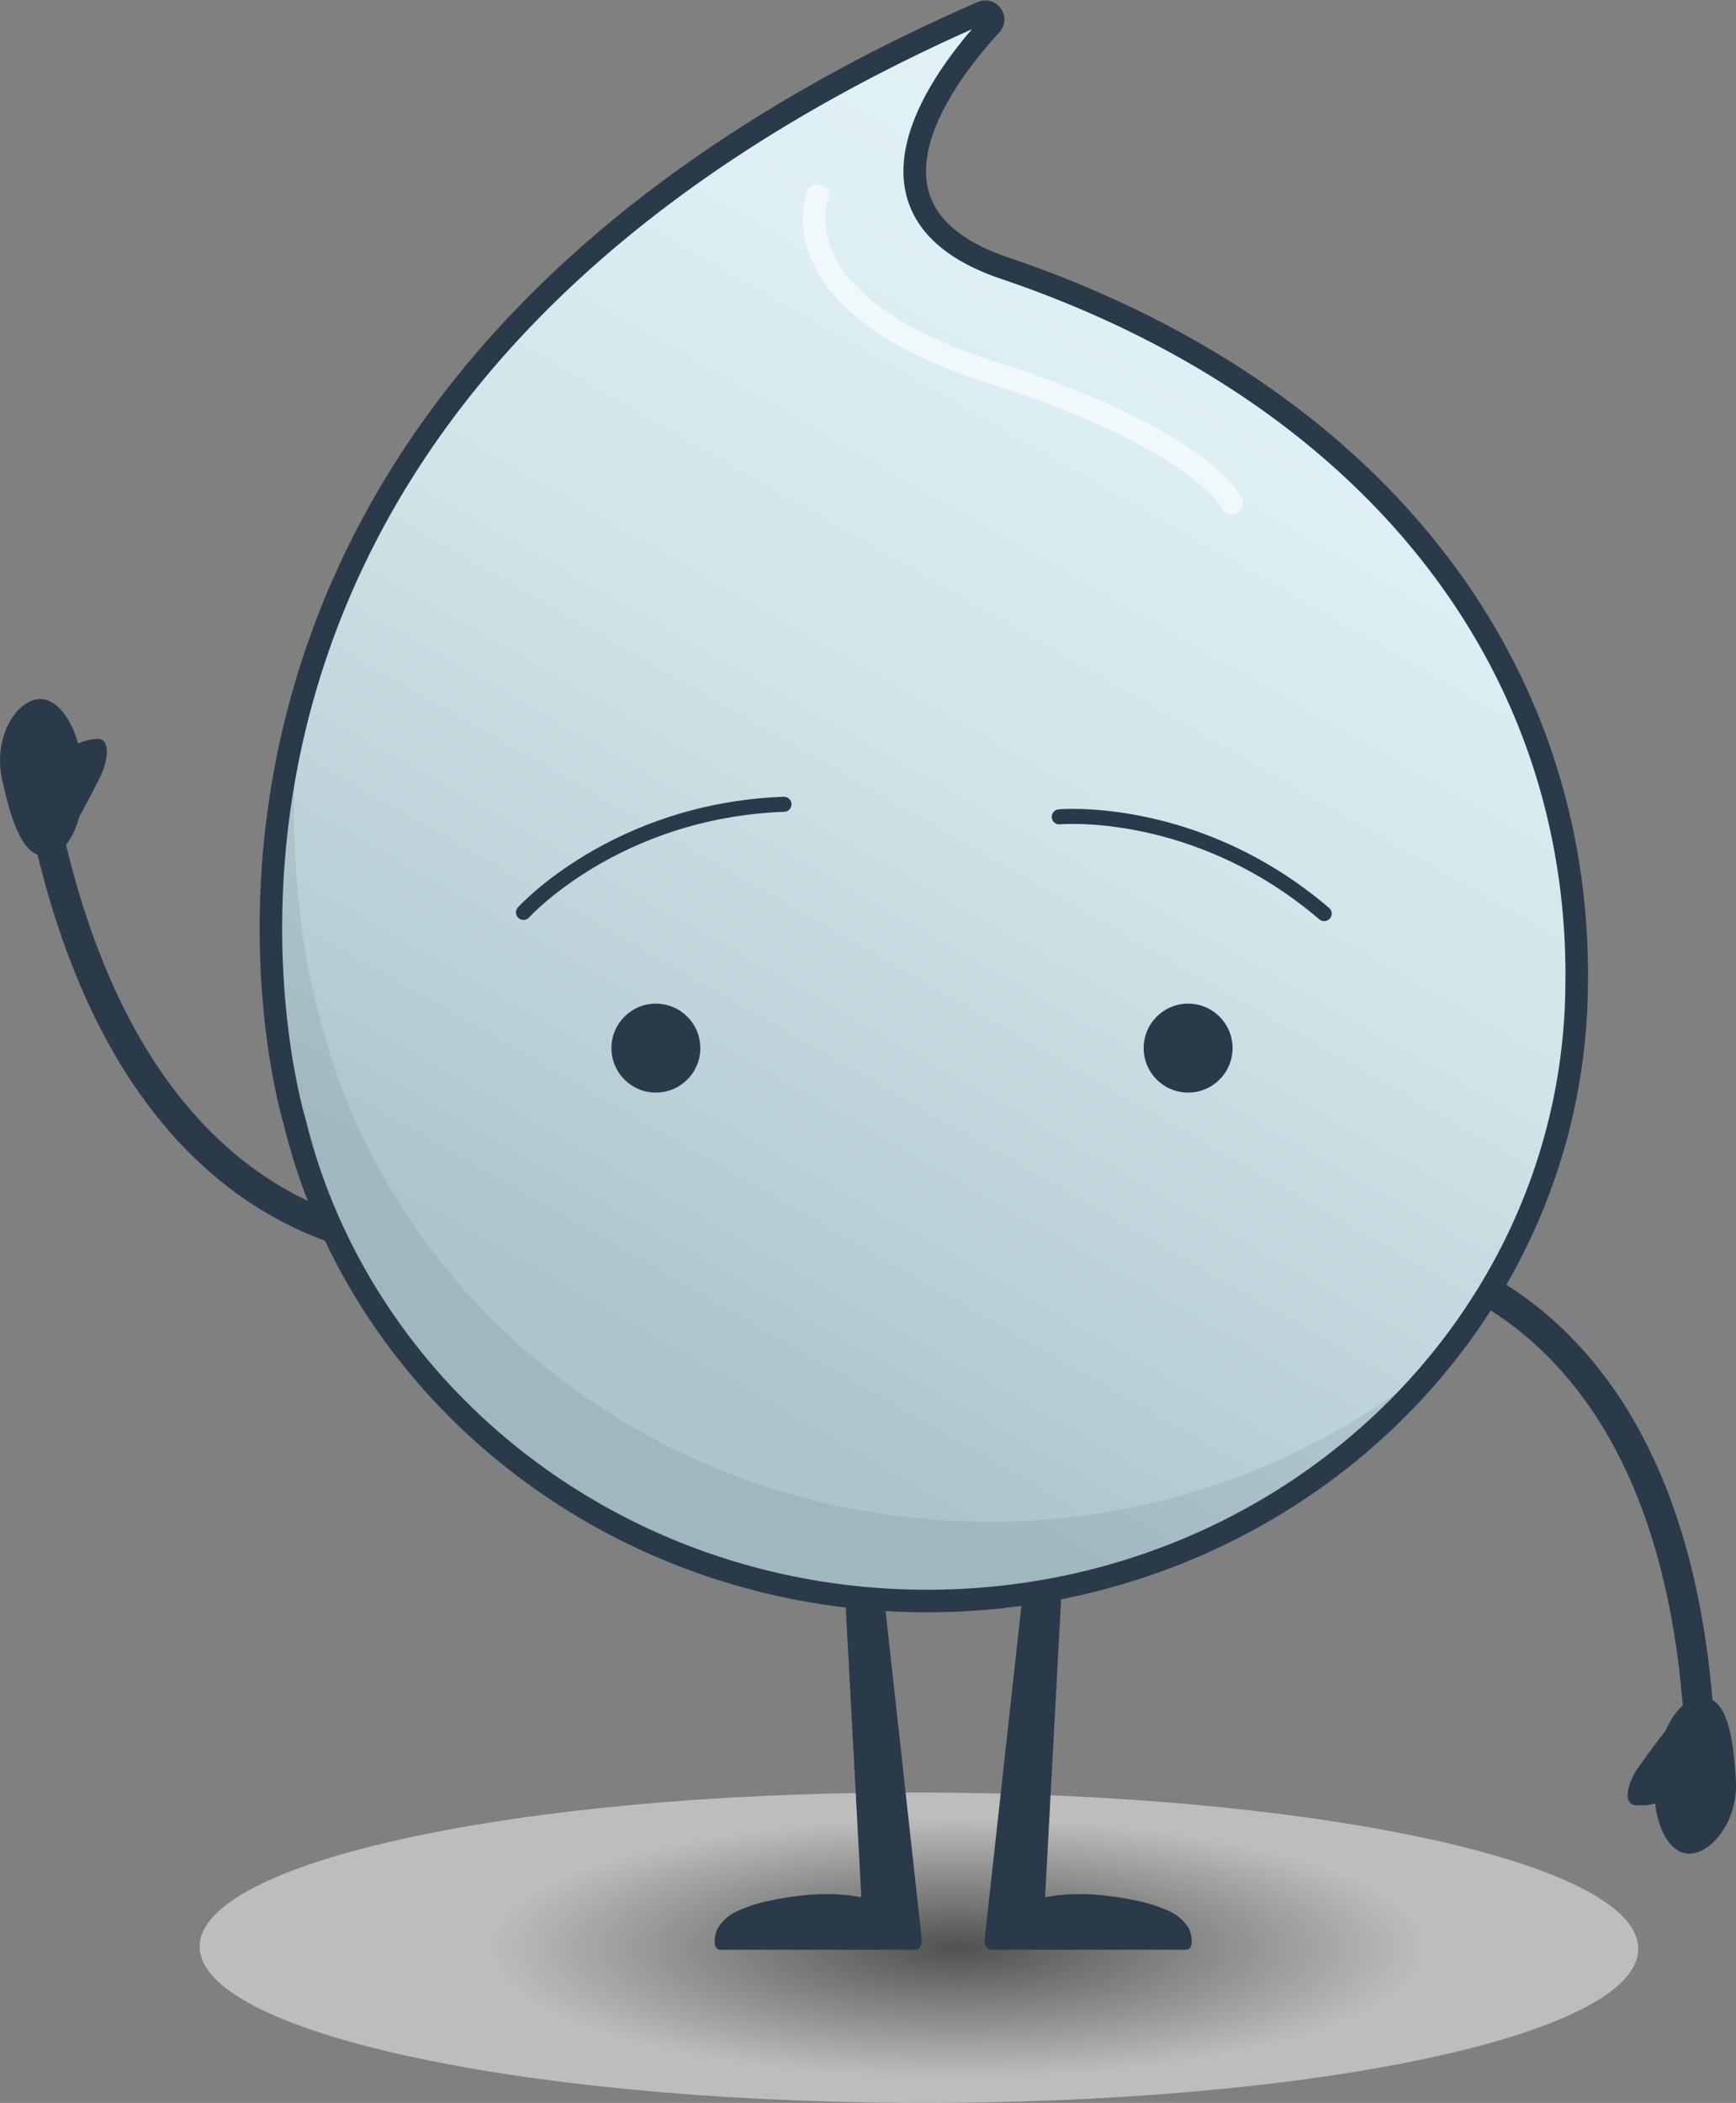
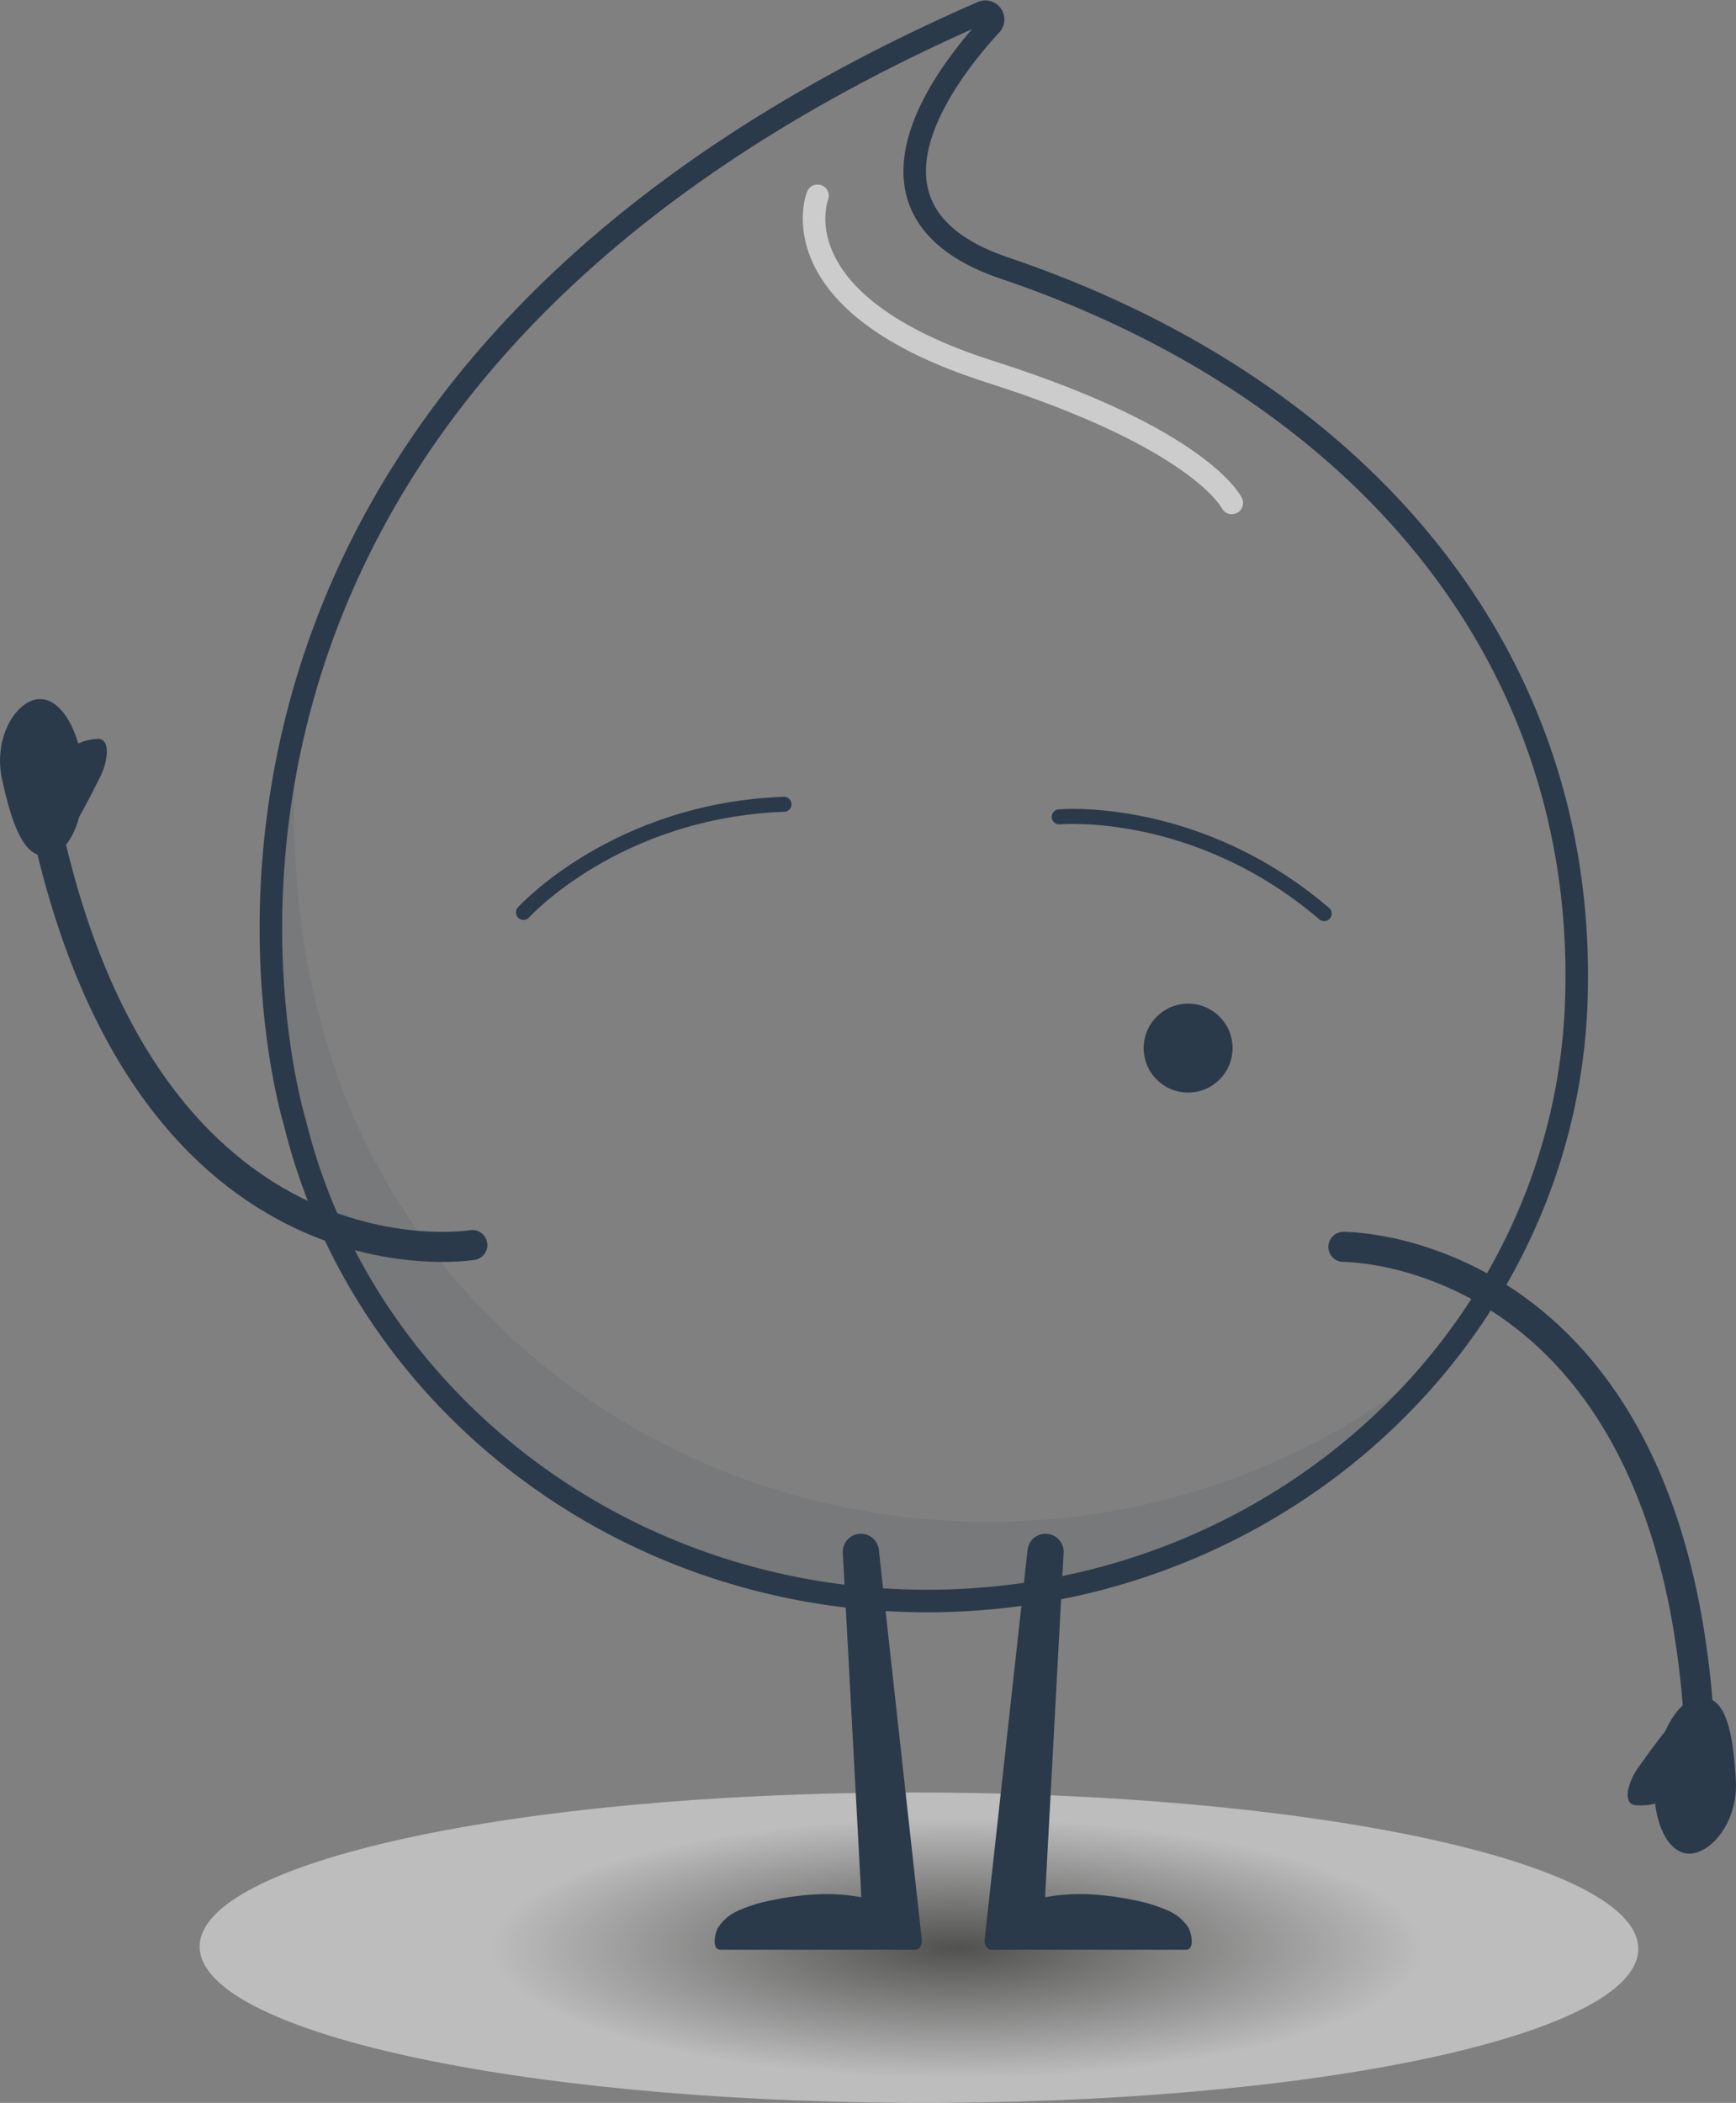
<svg xmlns="http://www.w3.org/2000/svg" width="231" height="279.68" viewBox="0 0 231 279.68">
  <rect x="0" y="0" width="231" height="279.68" fill="#808080" stroke="none" />
  <defs>
    <style>.a{opacity:0.48;fill:url(#a);}.b,.e,.g,.h{fill:none;stroke-linecap:round;stroke-linejoin:round;}.b,.e,.h{stroke:#2b3a4a;}.b{stroke-width:4px;}.c{fill:#2b3a4a;}.d{fill:url(#b);}.e,.g{stroke-width:3px;}.f{opacity:0.1;}.g{stroke:#fff;opacity:0.6;}.h{stroke-width:2px;}</style>
    <radialGradient id="a" cx="0.527" cy="0.5" r="0.33" gradientTransform="matrix(1, 0, 0, 1.263, 0, -0.132)" gradientUnits="objectBoundingBox">
      <stop offset="0" stop-color="#1d1d1b" />
      <stop offset="1" stop-color="#fff" />
    </radialGradient>
    <linearGradient id="b" x1="0.299" y1="0.952" x2="0.787" y2="0.039" gradientUnits="objectBoundingBox">
      <stop offset="0.125" stop-color="#abc5ca" />
      <stop offset="0.261" stop-color="#b9d0d6" />
      <stop offset="0.525" stop-color="#cfe3e8" />
      <stop offset="0.776" stop-color="#ddeef4" />
      <stop offset="1" stop-color="#e2f2f8" />
    </linearGradient>
  </defs>
  <g transform="translate(-158.621 -133.354)">
    <g transform="translate(190.188 371.753)">
      <path class="a" d="M366.387,278.147c0-11.573-43.866-20.878-97.16-20.785-52.411.091-94.268,9.266-94.268,20.494s41.857,20.532,94.268,20.781C322.521,298.891,366.387,289.72,366.387,278.147Z" transform="translate(-179.959 -257.361)" />
    </g>
    <g transform="translate(158.621 134.632)">
      <g transform="translate(178.76 164.558)">
        <path class="b" d="M251.143,219.8s45.437-.437,47.547,68.019" transform="translate(-251.143 -219.804)" />
-         <path class="c" d="M272.666,260.613c-.632,5.738,1.264,10.655,4.231,10.982s6.861-4.038,6.517-9.8c-.375-6.27-1.266-10.655-4.233-10.982S273.3,254.874,272.666,260.613Z" transform="translate(-231.195 -190.917)" />
+         <path class="c" d="M272.666,260.613c-.632,5.738,1.264,10.655,4.231,10.982s6.861-4.038,6.517-9.8c-.375-6.27-1.266-10.655-4.233-10.982S273.3,254.874,272.666,260.613" transform="translate(-231.195 -190.917)" />
        <path class="c" d="M272.139,258.7c-1.362,1.909-2.243,4.956-.261,5.037,1.416.058,3.321.043,4.687-1.861s1.484-4.16.261-5.037S281.131,246.106,272.139,258.7Z" transform="translate(-232.897 -189.476)" />
      </g>
      <g transform="translate(0 91.694)">
        <path class="b" d="M218.9,248.535s-44.818,7.477-57.518-59.821" transform="translate(-156.049 -175.919)" />
        <path class="c" d="M169.7,192.286c-.267-5.767-2.9-10.331-5.883-10.192s-6.152,5.05-4.919,10.69c1.343,6.134,2.9,10.331,5.885,10.192S169.963,198.052,169.7,192.286Z" transform="translate(-158.621 -182.091)" />
        <path class="c" d="M168.194,189.857c1.051-2.1,1.449-5.242-.522-5.016-1.409.162-3.286.471-4.341,2.566s-.821,4.337.522,5.016S161.265,203.691,168.194,189.857Z" transform="translate(-154.846 -179.539)" />
      </g>
      <g transform="translate(95.102 202.779)">
        <path class="c" d="M234.5,294.839c.69,0,.956-.827.9-1.329l-5.707-51.782a2.407,2.407,0,0,0-4.8.394l2.461,45.736a26.142,26.142,0,0,0-6.445-.357,38.048,38.048,0,0,0-5.317.732,20.233,20.233,0,0,0-4.792,1.492,5.952,5.952,0,0,0-2.579,2.29c-.431.92-.713,2.825.377,2.825Z" transform="translate(-207.843 -239.586)" />
        <path class="c" d="M227.336,294.839c-.69,0-.956-.827-.9-1.329l5.707-51.782a2.407,2.407,0,0,1,4.8.394l-2.461,45.736a26.142,26.142,0,0,1,6.445-.357,38.05,38.05,0,0,1,5.317.732,20.233,20.233,0,0,1,4.792,1.492,5.952,5.952,0,0,1,2.579,2.29c.431.92.713,2.825-.377,2.825Z" transform="translate(-190.52 -239.586)" />
      </g>
-       <path class="d" d="M350.9,263.082a.671.671,0,0,1-.01.139v.259c0,45.576-38.69,82.536-86.424,82.536-40.91,0-75.181-27.157-84.136-63.617-.01-.046-.039-.137-.077-.276-1.706-5.914-25.558-96.337,91.55-147.4a1.035,1.035,0,0,1,1.182,1.631c-6.59,7.154-20.051,25.009,1.8,32.4C321.246,184.481,351.019,218.9,350.9,263.082Z" transform="translate(-141.357 -134.632)" />
      <path class="e" d="M351.039,263.221a.675.675,0,0,1-.01.139v.261c0,45.576-38.69,82.534-86.424,82.534-40.91,0-75.181-27.157-84.136-63.616-.01-.046-.039-.139-.077-.278-1.706-5.914-25.557-96.335,91.55-147.4a1.034,1.034,0,0,1,1.182,1.629c-6.59,7.155-20.051,25.009,1.8,32.4C321.382,184.62,351.155,219.044,351.039,263.221Z" transform="translate(-141.23 -134.501)" />
      <g class="f" transform="translate(36.055 92.741)">
        <path class="c" d="M272.709,291c-43.267,0-79.511-28.722-88.982-67.281-.012-.048-.043-.147-.083-.294-.707-2.456-5.025-18.7-2.51-40.792-7.728,28.917-1.582,52.122-.746,55.02.039.139.068.232.077.278,8.955,36.458,43.226,63.616,84.136,63.616a87.715,87.715,0,0,0,68.778-32.575A93.519,93.519,0,0,1,272.709,291Z" transform="translate(-177.282 -182.633)" />
      </g>
      <path class="g" d="M270.268,188.293s-4.069-8.509-32.146-17.443c-28.691-9.129-22.972-23.4-22.972-23.4" transform="translate(-106.364 -122.683)" />
      <g transform="translate(69.658 105.691)">
        <g transform="translate(11.702 26.513)">
-           <circle class="c" cx="5.915" cy="5.915" r="5.915" />
          <circle class="c" cx="5.915" cy="5.915" r="5.915" transform="translate(70.821)" />
        </g>
        <path class="h" d="M194.674,203.716s12.263-13.563,34.663-14.38" transform="translate(-194.674 -189.336)" />
        <path class="h" d="M231.572,190.23s18.206-1.689,35.253,12.868" transform="translate(-160.282 -188.559)" />
      </g>
    </g>
  </g>
</svg>